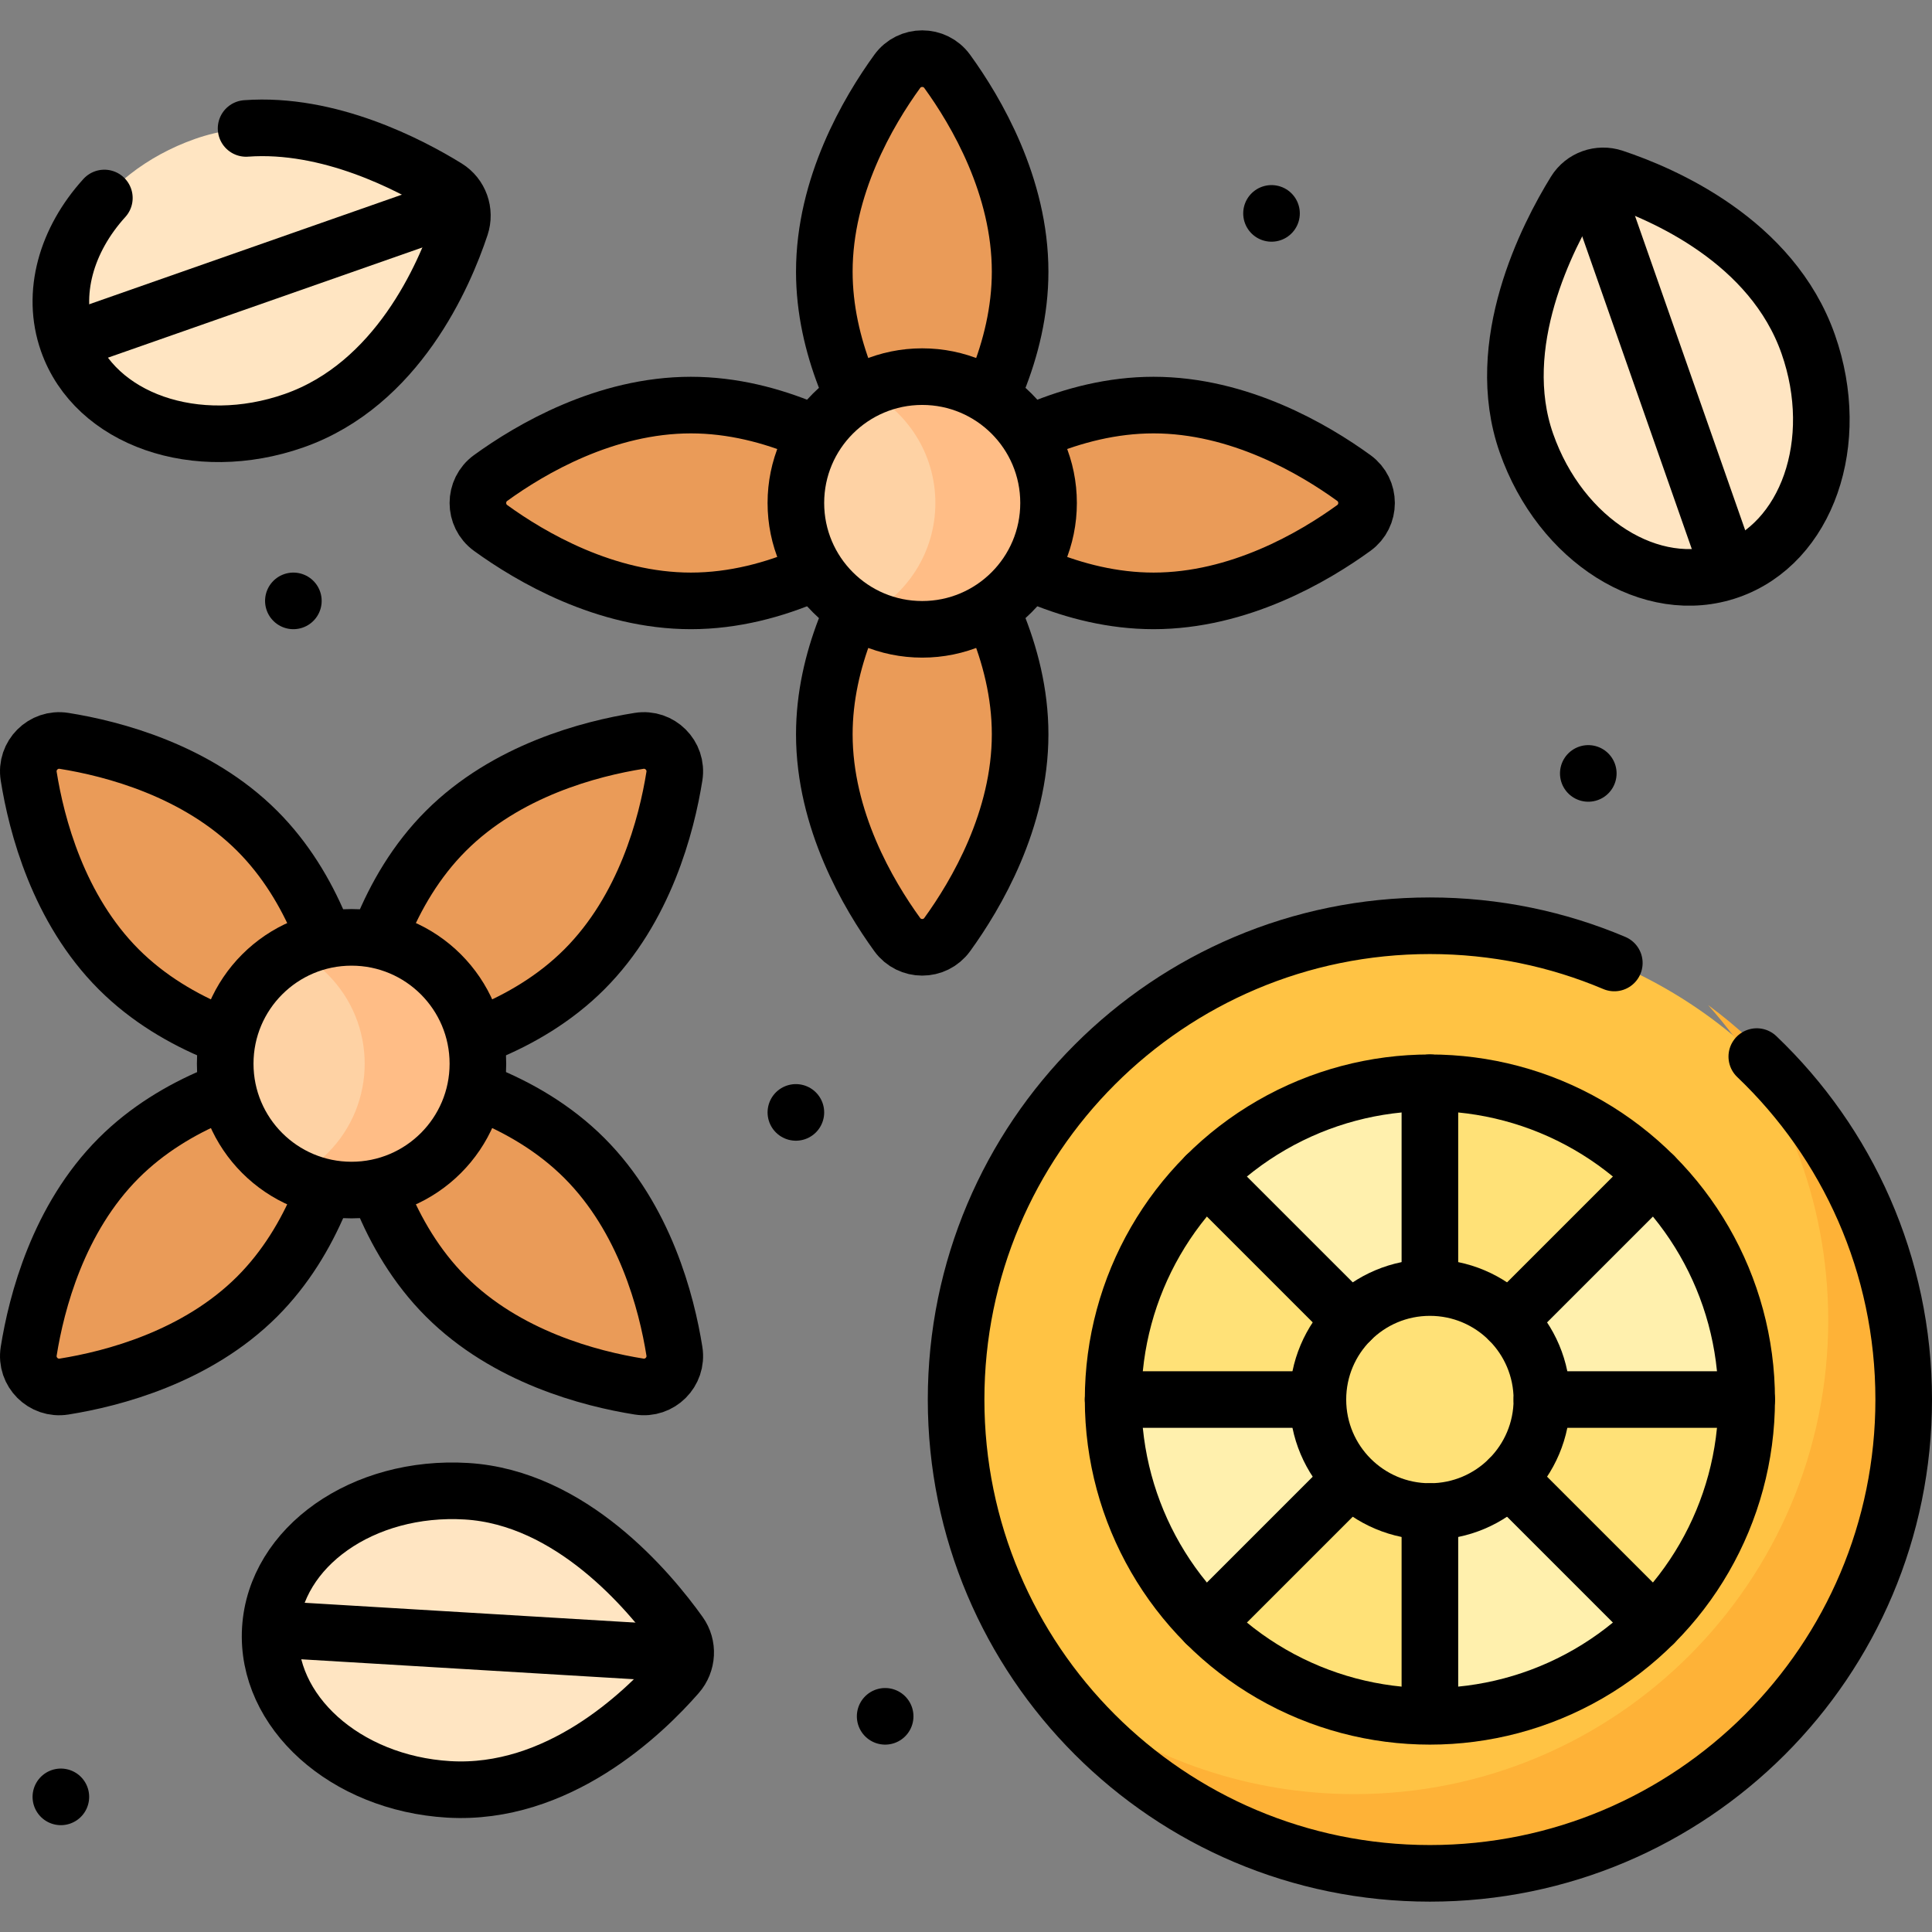
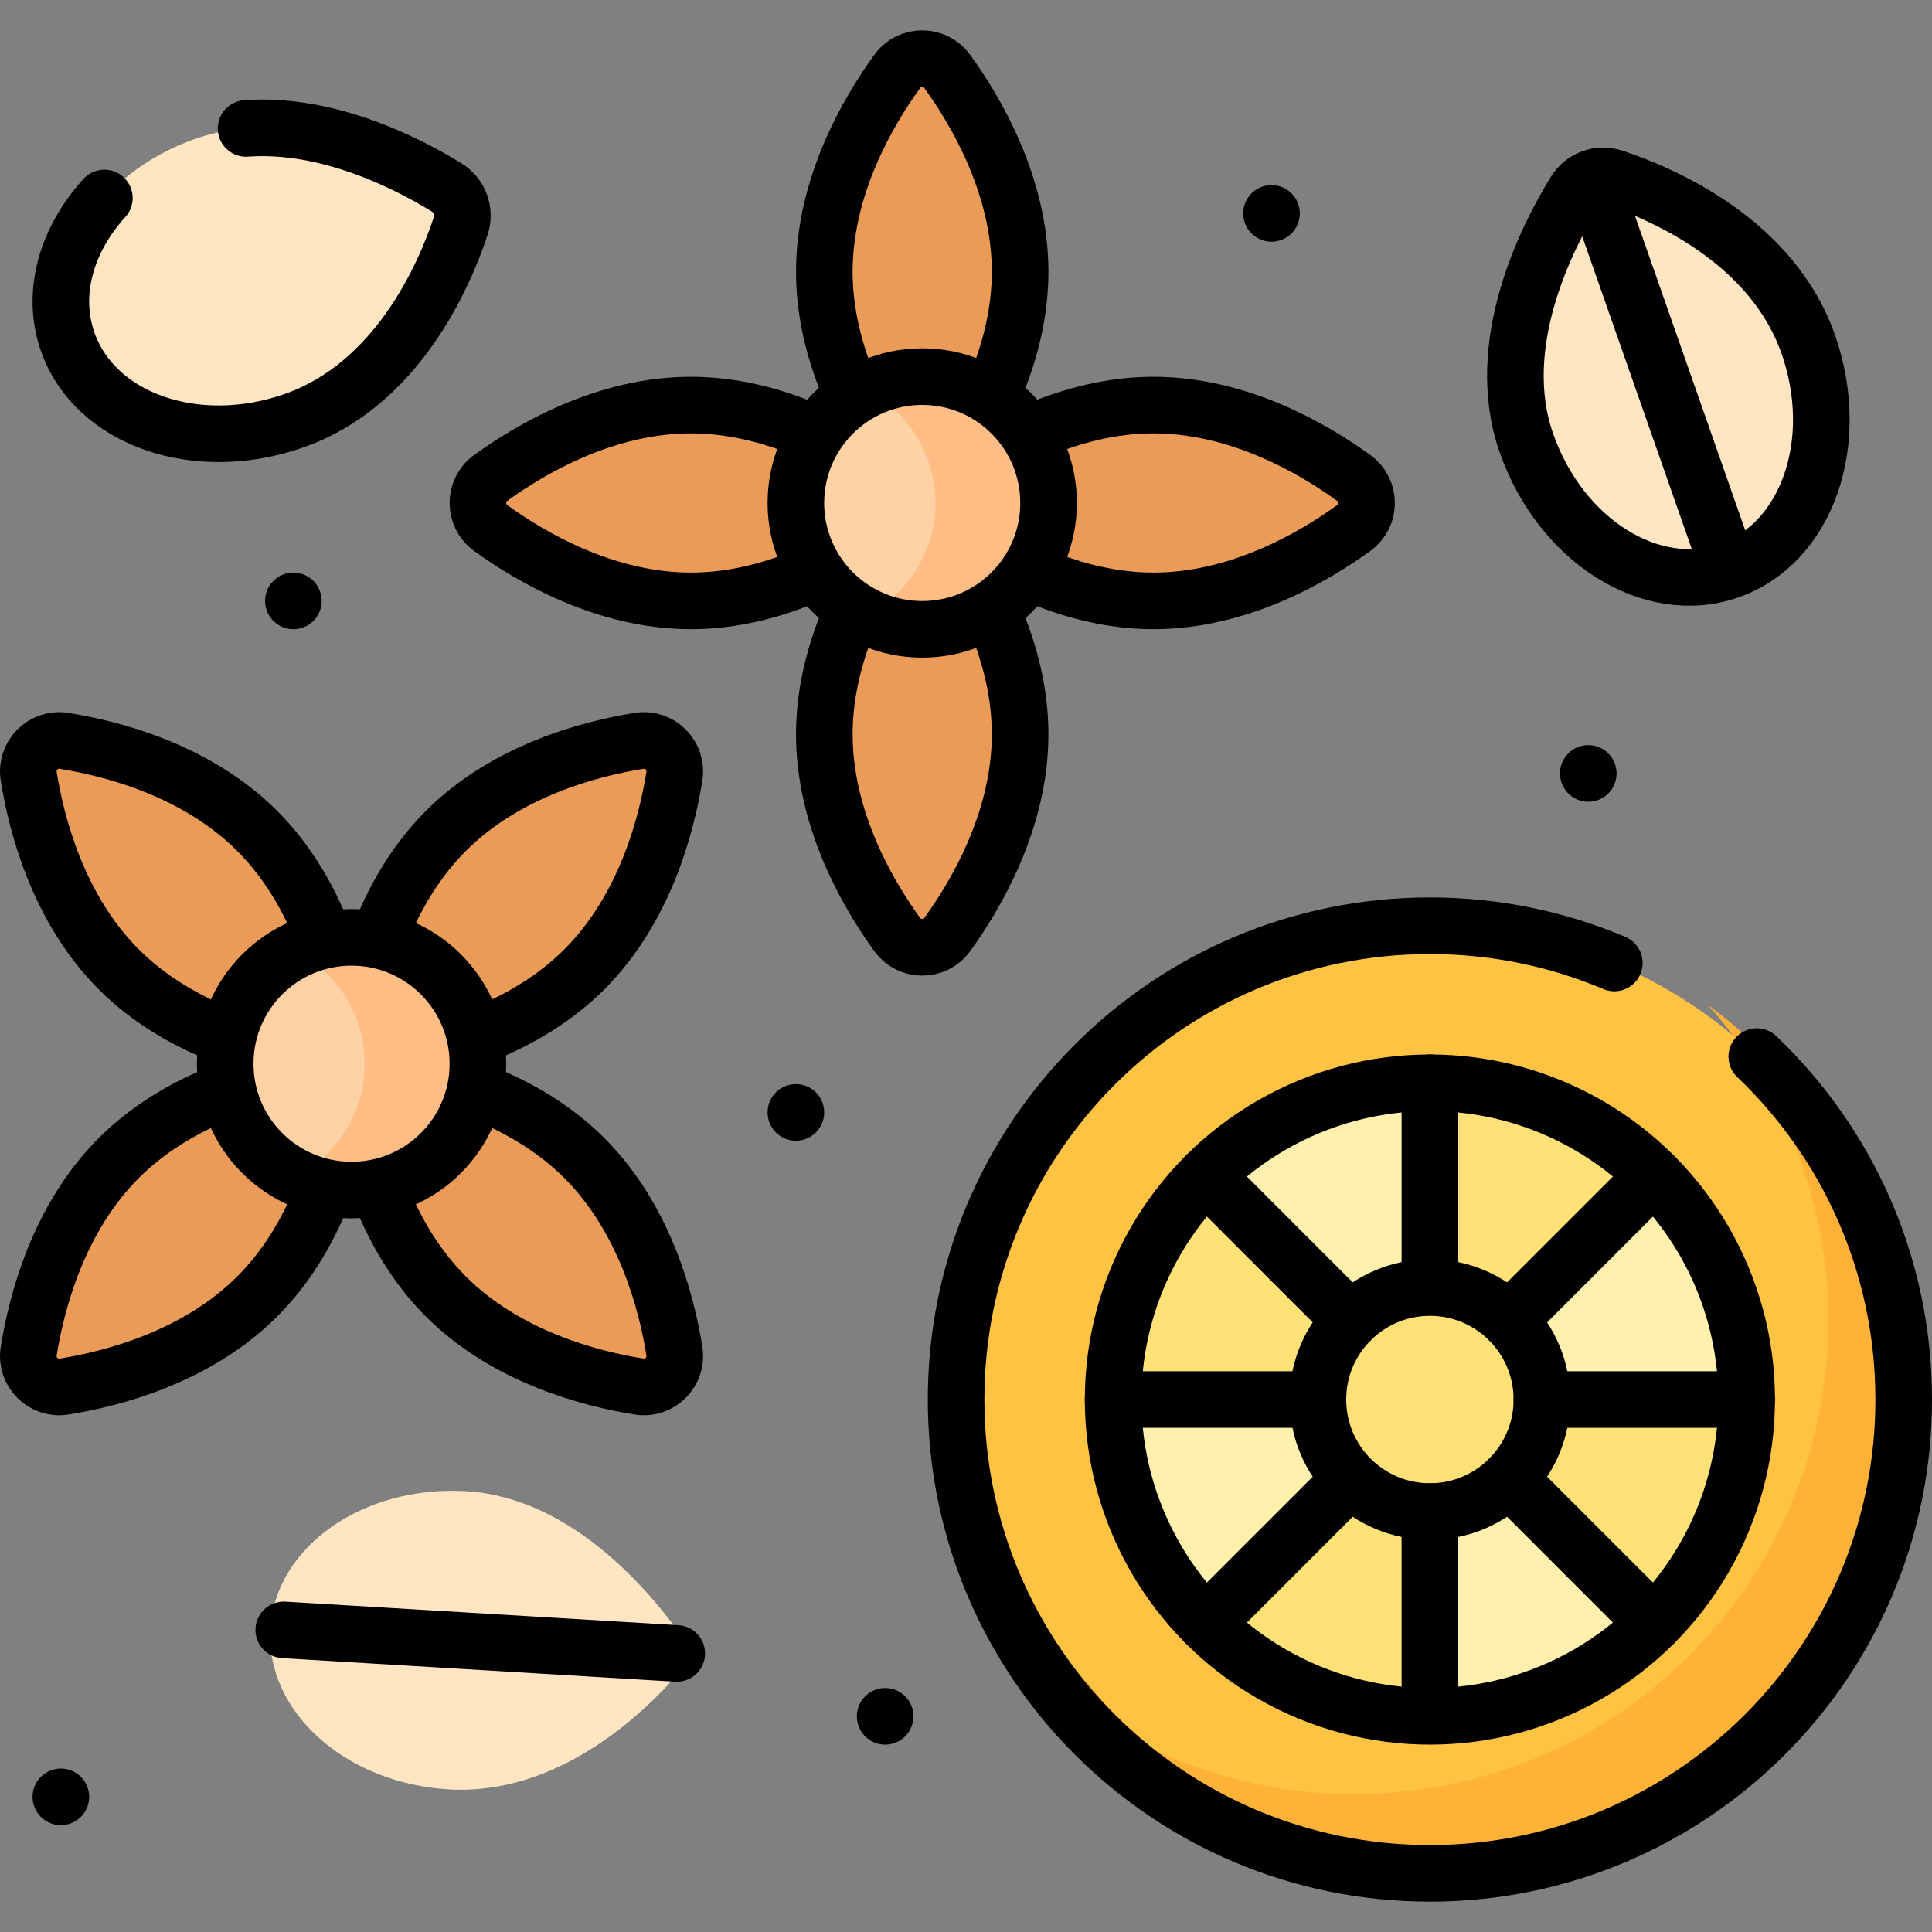
<svg xmlns="http://www.w3.org/2000/svg" version="1.1" id="Capa_1" x="0px" y="0px" viewBox="0 0 512 512" style="enable-background:new 0 0 512 512;" xml:space="preserve" width="512" height="512">
  <rect x="0" y="0" width="512" height="512" fill="#808080" stroke="none" />
  <g>
    <g>
      <circle style="fill:#FFC344;" cx="378.938" cy="370.894" r="125.562" />
      <path style="fill:#FEB237;" d="M452.665,266.353c19.797,22.195,31.834,51.46,31.834,83.542&#10;&#09;&#09;&#09;c0,69.346-56.216,125.562-125.562,125.562c-27.814,0-53.511-9.05-74.32-24.357c22.996,25.781,56.463,42.021,93.727,42.021&#10;&#09;&#09;&#09;c69.346,0,125.562-56.216,125.562-125.562C503.907,326.026,483.738,289.21,452.665,266.353z" />
      <path style="fill:#FFF0AD;" d="M378.938,370.894h83.949c0-23.182-9.396-44.169-24.588-59.361L378.938,370.894L378.938,370.894z" />
      <path style="fill:#FFF0AD;" d="M378.938,286.946c-23.182,0-44.169,9.396-59.361,24.588l59.361,59.361V286.946z" />
      <path style="fill:#FFE177;" d="M438.299,311.534c-15.192-15.192-36.179-24.588-59.361-24.588v83.949L438.299,311.534z" />
      <polygon style="fill:#FFF0AD;" points="378.938,370.894 378.938,370.894 378.938,370.894 &#09;&#09;" />
      <polygon style="fill:#FFF0AD;" points="378.938,370.894 378.938,370.894 378.938,370.894 &#09;&#09;" />
      <path style="fill:#FFF0AD;" d="M378.938,370.894v83.949c23.182,0,44.169-9.396,59.361-24.588L378.938,370.894L378.938,370.894z" />
      <path style="fill:#FFE177;" d="M378.938,370.894l-59.361-59.361c-15.192,15.192-24.588,36.179-24.588,59.361H378.938&#10;&#09;&#09;&#09;L378.938,370.894z" />
      <path style="fill:#FFE177;" d="M378.938,370.894l59.361,59.361c15.192-15.192,24.588-36.179,24.588-59.361H378.938z" />
      <path style="fill:#FFF0AD;" d="M294.989,370.894c0,23.182,9.396,44.169,24.588,59.361l59.361-59.361H294.989z" />
      <path style="fill:#FFE177;" d="M378.938,370.894l-59.361,59.361c15.192,15.192,36.179,24.588,59.361,24.588V370.894&#10;&#09;&#09;&#09;L378.938,370.894z" />
      <path style="fill:#EA9B58;" d="M270.343,71.994c0,33.856-25.945,61.301-25.945,61.301s-25.945-27.445-25.945-61.301&#10;&#09;&#09;&#09;c0-22.675,11.638-42.474,19.325-53.078c3.259-4.496,9.981-4.496,13.24,0C258.705,29.521,270.343,49.32,270.343,71.994z" />
      <path style="fill:#EA9B58;" d="M305.699,159.241c-33.856,0-61.301-25.945-61.301-25.945s27.445-25.945,61.301-25.945&#10;&#09;&#09;&#09;c22.675,0,42.474,11.638,53.078,19.325c4.496,3.259,4.496,9.981,0,13.24C348.173,147.603,328.374,159.241,305.699,159.241z" />
      <path style="fill:#EA9B58;" d="M218.453,194.596c0-33.856,25.945-61.301,25.945-61.301s25.945,27.445,25.945,61.301&#10;&#09;&#09;&#09;c0,22.675-11.638,42.474-19.325,53.078c-3.259,4.496-9.981,4.496-13.24,0C230.091,237.07,218.453,217.271,218.453,194.596z" />
      <path style="fill:#EA9B58;" d="M183.097,107.35c33.856,0,61.301,25.945,61.301,25.945s-27.445,25.945-61.301,25.945&#10;&#09;&#09;&#09;c-22.675,0-42.474-11.638-53.078-19.325c-4.496-3.259-4.496-9.981,0-13.24C140.623,118.988,160.423,107.35,183.097,107.35z" />
      <circle style="fill:#FED2A4;" cx="244.398" cy="133.295" r="33.483" />
      <path style="fill:#EA9B58;" d="M68.164,220.202c23.939,23.939,25,61.692,25,61.692s-37.753-1.061-61.692-25&#10;&#09;&#09;&#09;C15.438,240.86,9.667,218.631,7.604,205.697c-0.875-5.484,3.878-10.237,9.362-9.362C29.901,198.397,52.13,204.168,68.164,220.202z&#10;&#09;&#09;&#09;" />
      <path style="fill:#EA9B58;" d="M154.856,256.894c-23.939,23.939-61.692,25-61.692,25s1.061-37.753,25-61.692&#10;&#09;&#09;&#09;c16.033-16.033,38.263-21.804,51.197-23.867c5.484-0.875,10.237,3.878,9.362,9.362C176.661,218.631,170.89,240.86,154.856,256.894&#10;&#09;&#09;&#09;z" />
      <path style="fill:#EA9B58;" d="M118.164,343.586c-23.939-23.939-25-61.692-25-61.692s37.753,1.061,61.692,25&#10;&#09;&#09;&#09;c16.033,16.033,21.804,38.263,23.867,51.197c0.875,5.484-3.878,10.237-9.362,9.362&#10;&#09;&#09;&#09;C156.427,365.391,134.198,359.62,118.164,343.586z" />
      <path style="fill:#EA9B58;" d="M31.472,306.894c23.939-23.939,61.692-25,61.692-25s-1.061,37.753-25,61.692&#10;&#09;&#09;&#09;c-16.033,16.033-38.263,21.804-51.197,23.867c-5.484,0.875-10.237-3.878-9.362-9.362C9.667,345.157,15.438,322.928,31.472,306.894&#10;&#09;&#09;&#09;z" />
      <circle style="fill:#FED2A4;" cx="93.164" cy="281.894" r="33.483" />
      <path style="fill:#FFBD86;" d="M244.398,99.812c-5.395,0-10.487,1.284-15,3.55c10.958,5.502,18.483,16.836,18.483,29.933&#10;&#09;&#09;&#09;s-7.525,24.431-18.483,29.933c4.513,2.266,9.605,3.549,15,3.549c18.492,0,33.483-14.991,33.483-33.482&#10;&#09;&#09;&#09;S262.89,99.812,244.398,99.812z" />
      <path style="fill:#FFBD86;" d="M116.84,258.218c-10.466-10.466-26.132-12.546-38.676-6.258c3.128,1.568,6.066,3.648,8.676,6.258&#10;&#09;&#09;&#09;c13.076,13.076,13.076,34.276,0,47.352c-2.61,2.61-5.547,4.69-8.676,6.258c12.543,6.287,28.21,4.207,38.676-6.258&#10;&#09;&#09;&#09;C129.915,292.494,129.915,271.294,116.84,258.218z" />
      <circle style="fill:#FFE177;" cx="378.938" cy="370.894" r="29.68" />
      <path style="fill:#FFE5C2;" d="M479.206,91.228c9.077,25.897-0.285,52.752-20.912,59.982c-20.627,7.23-44.707-7.903-53.784-33.8&#10;&#09;&#09;&#09;c-9.179-26.186,5.584-54.825,12.893-66.658c2.141-3.466,6.392-4.973,10.258-3.689C440.722,51.404,469.608,63.848,479.206,91.228z" />
      <path style="fill:#FFE5C2;" d="M77.918,111.493c-25.897,9.077-52.752-0.285-59.982-20.912s7.903-44.707,33.8-53.784&#10;&#09;&#09;&#09;c26.186-9.179,54.825,5.584,66.658,12.893c3.466,2.141,4.973,6.392,3.689,10.258C117.742,73.009,105.298,101.896,77.918,111.493z" />
      <path style="fill:#FFE5C2;" d="M118.868,474.201c-27.393-1.641-48.539-20.659-47.232-42.477&#10;&#09;&#09;&#09;c1.307-21.818,24.574-38.174,51.967-36.533c27.699,1.66,48.402,26.347,56.489,37.663c2.369,3.315,2.115,7.818-0.564,10.886&#10;&#09;&#09;&#09;C170.474,454.108,147.829,475.936,118.868,474.201z" />
    </g>
    <g>
      <path style="fill:none;stroke:#000000;stroke-width:15;stroke-linecap:round;stroke-linejoin:round;stroke-miterlimit:10;" d="&#10;&#09;&#09;&#09;M465.568,280.004c23.986,22.868,38.932,55.134,38.932,90.89c0,69.346-56.216,125.562-125.562,125.562&#10;&#09;&#09;&#09;S253.376,440.24,253.376,370.894s56.216-125.562,125.562-125.562c17.336,0,33.852,3.514,48.874,9.867" />
      <circle style="fill:none;stroke:#000000;stroke-width:15;stroke-linecap:round;stroke-linejoin:round;stroke-miterlimit:10;" cx="378.938" cy="370.894" r="83.949" />
      <line style="fill:none;stroke:#000000;stroke-width:15;stroke-linecap:round;stroke-linejoin:round;stroke-miterlimit:10;" x1="294.989" y1="370.894" x2="346.735" y2="370.894" />
      <line style="fill:none;stroke:#000000;stroke-width:15;stroke-linecap:round;stroke-linejoin:round;stroke-miterlimit:10;" x1="378.938" y1="286.946" x2="378.938" y2="338.665" />
      <line style="fill:none;stroke:#000000;stroke-width:15;stroke-linecap:round;stroke-linejoin:round;stroke-miterlimit:10;" x1="319.577" y1="430.255" x2="357.45" y2="392.382" />
      <line style="fill:none;stroke:#000000;stroke-width:15;stroke-linecap:round;stroke-linejoin:round;stroke-miterlimit:10;" x1="319.577" y1="311.534" x2="357.951" y2="349.907" />
      <path style="fill:none;stroke:#000000;stroke-width:15;stroke-linecap:round;stroke-linejoin:round;stroke-miterlimit:10;" d="&#10;&#09;&#09;&#09;M223.922,99.814c-3.198-8.349-5.469-17.804-5.469-27.82c0-22.675,11.638-42.474,19.325-53.078c3.259-4.496,9.981-4.496,13.24,0&#10;&#09;&#09;&#09;c7.687,10.604,19.325,30.404,19.325,53.078c0,10.527-2.508,20.433-5.965,29.088" />
      <path style="fill:none;stroke:#000000;stroke-width:15;stroke-linecap:round;stroke-linejoin:round;stroke-miterlimit:10;" d="&#10;&#09;&#09;&#09;M275.423,113.798c8.931-3.704,19.264-6.448,30.276-6.448c22.675,0,42.474,11.638,53.078,19.325c4.496,3.259,4.496,9.981,0,13.24&#10;&#09;&#09;&#09;c-10.604,7.687-30.404,19.325-53.078,19.325c-10.785,0-20.92-2.633-29.724-6.221" />
      <path style="fill:none;stroke:#000000;stroke-width:15;stroke-linecap:round;stroke-linejoin:round;stroke-miterlimit:10;" d="&#10;&#09;&#09;&#09;M263.974,164.512c3.664,8.887,6.369,19.151,6.369,30.084c0,22.675-11.638,42.474-19.325,53.078c-3.259,4.496-9.981,4.496-13.24,0&#10;&#09;&#09;&#09;c-7.687-10.604-19.325-30.404-19.325-53.078c0-10.016,2.271-19.472,5.469-27.821" />
      <path style="fill:none;stroke:#000000;stroke-width:15;stroke-linecap:round;stroke-linejoin:round;stroke-miterlimit:10;" d="&#10;&#09;&#09;&#09;M214.444,152.341c-9.172,3.93-19.893,6.9-31.347,6.9c-22.675,0-42.474-11.638-53.078-19.325c-4.496-3.259-4.496-9.981,0-13.24&#10;&#09;&#09;&#09;c10.604-7.687,30.404-19.325,53.078-19.325c11.046,0,21.409,2.762,30.359,6.483" />
      <circle style="fill:none;stroke:#000000;stroke-width:15;stroke-linecap:round;stroke-linejoin:round;stroke-miterlimit:10;" cx="244.398" cy="133.295" r="33.483" />
      <path style="fill:none;stroke:#000000;stroke-width:15;stroke-linecap:round;stroke-linejoin:round;stroke-miterlimit:10;" d="&#10;&#09;&#09;&#09;M57.536,273.782c-8.964-3.698-18.25-9.074-26.065-16.889C15.438,240.86,9.667,218.631,7.604,205.697&#10;&#09;&#09;&#09;c-0.875-5.484,3.878-10.237,9.362-9.362c12.934,2.063,35.164,7.834,51.197,23.867c7.543,7.543,12.814,16.457,16.497,25.13" />
      <path style="fill:none;stroke:#000000;stroke-width:15;stroke-linecap:round;stroke-linejoin:round;stroke-miterlimit:10;" d="&#10;&#09;&#09;&#09;M101.143,246.589c3.701-9.064,9.113-18.479,17.021-26.387c16.033-16.033,38.263-21.804,51.197-23.867&#10;&#09;&#09;&#09;c5.484-0.875,10.237,3.878,9.362,9.362c-2.063,12.934-7.834,35.164-23.867,51.197c-7.816,7.816-17.104,13.193-26.07,16.891" />
      <path style="fill:none;stroke:#000000;stroke-width:15;stroke-linecap:round;stroke-linejoin:round;stroke-miterlimit:10;" d="&#10;&#09;&#09;&#09;M128.057,289.706c9.19,3.705,18.771,9.16,26.799,17.188c16.033,16.033,21.804,38.263,23.867,51.197&#10;&#09;&#09;&#09;c0.875,5.484-3.878,10.237-9.362,9.362c-12.934-2.063-35.164-7.834-51.197-23.867c-7.912-7.912-13.325-17.333-17.027-26.401" />
      <path style="fill:none;stroke:#000000;stroke-width:15;stroke-linecap:round;stroke-linejoin:round;stroke-miterlimit:10;" d="&#10;&#09;&#09;&#09;M84.663,318.452c-3.683,8.674-8.955,17.59-16.499,25.135c-16.033,16.033-38.263,21.804-51.197,23.867&#10;&#09;&#09;&#09;c-5.484,0.875-10.237-3.878-9.362-9.362c2.063-12.934,7.834-35.164,23.867-51.197c7.542-7.542,16.455-12.813,25.126-16.496" />
      <circle style="fill:none;stroke:#000000;stroke-width:15;stroke-linecap:round;stroke-linejoin:round;stroke-miterlimit:10;" cx="93.164" cy="281.894" r="33.483" />
      <circle style="fill:none;stroke:#000000;stroke-width:15;stroke-linecap:round;stroke-linejoin:round;stroke-miterlimit:10;" cx="378.938" cy="370.894" r="29.68" />
      <path style="fill:none;stroke:#000000;stroke-width:15;stroke-linecap:round;stroke-linejoin:round;stroke-miterlimit:10;" d="&#10;&#09;&#09;&#09;M479.206,91.228c9.077,25.897-0.285,52.752-20.912,59.982c-20.627,7.23-44.707-7.903-53.784-33.8&#10;&#09;&#09;&#09;c-9.179-26.186,5.584-54.825,12.893-66.658c2.141-3.466,6.392-4.973,10.258-3.689C440.722,51.404,469.608,63.848,479.206,91.228z" />
      <line style="fill:none;stroke:#000000;stroke-width:15;stroke-linecap:round;stroke-linejoin:round;stroke-miterlimit:10;" x1="422.6" y1="49.38" x2="457.111" y2="147.836" />
      <path style="fill:none;stroke:#000000;stroke-width:15;stroke-linecap:round;stroke-linejoin:round;stroke-miterlimit:10;" d="&#10;&#09;&#09;&#09;M65.215,34.036c21.963-1.613,43.359,9.587,53.179,15.653c3.466,2.141,4.973,6.392,3.689,10.258&#10;&#09;&#09;&#09;c-4.34,13.062-16.784,41.948-44.165,51.545c-25.897,9.077-52.752-0.285-59.982-20.912c-4.504-12.85-0.329-27.041,9.721-38.109" />
-       <line style="fill:none;stroke:#000000;stroke-width:15;stroke-linecap:round;stroke-linejoin:round;stroke-miterlimit:10;" x1="119.766" y1="54.888" x2="21.31" y2="89.398" />
-       <path style="fill:none;stroke:#000000;stroke-width:15;stroke-linecap:round;stroke-linejoin:round;stroke-miterlimit:10;" d="&#10;&#09;&#09;&#09;M118.868,474.201c-27.393-1.641-48.539-20.659-47.232-42.477c1.307-21.818,24.574-38.174,51.967-36.533&#10;&#09;&#09;&#09;c27.699,1.66,48.402,26.347,56.489,37.663c2.369,3.315,2.115,7.818-0.564,10.886C170.474,454.108,147.829,475.936,118.868,474.201&#10;&#09;&#09;&#09;z" />
      <line style="fill:none;stroke:#000000;stroke-width:15;stroke-linecap:round;stroke-linejoin:round;stroke-miterlimit:10;" x1="179.347" y1="438.178" x2="75.205" y2="431.937" />
      <line style="fill:none;stroke:#000000;stroke-width:15;stroke-linecap:round;stroke-linejoin:round;stroke-miterlimit:10;" x1="420.913" y1="204.965" x2="420.913" y2="204.965" />
      <line style="fill:none;stroke:#000000;stroke-width:15;stroke-linecap:round;stroke-linejoin:round;stroke-miterlimit:10;" x1="336.964" y1="56.552" x2="336.964" y2="56.552" />
      <line style="fill:none;stroke:#000000;stroke-width:15;stroke-linecap:round;stroke-linejoin:round;stroke-miterlimit:10;" x1="77.746" y1="159.241" x2="77.746" y2="159.241" />
      <line style="fill:none;stroke:#000000;stroke-width:15;stroke-linecap:round;stroke-linejoin:round;stroke-miterlimit:10;" x1="234.575" y1="454.843" x2="234.575" y2="454.843" />
      <line style="fill:none;stroke:#000000;stroke-width:15;stroke-linecap:round;stroke-linejoin:round;stroke-miterlimit:10;" x1="210.916" y1="294.799" x2="210.916" y2="294.799" />
      <line style="fill:none;stroke:#000000;stroke-width:15;stroke-linecap:round;stroke-linejoin:round;stroke-miterlimit:10;" x1="16.13" y1="476.188" x2="16.13" y2="476.188" />
      <line style="fill:none;stroke:#000000;stroke-width:15;stroke-linecap:round;stroke-linejoin:round;stroke-miterlimit:10;" x1="399.925" y1="391.881" x2="438.299" y2="430.255" />
      <line style="fill:none;stroke:#000000;stroke-width:15;stroke-linecap:round;stroke-linejoin:round;stroke-miterlimit:10;" x1="399.925" y1="349.907" x2="438.299" y2="311.534" />
      <line style="fill:none;stroke:#000000;stroke-width:15;stroke-linecap:round;stroke-linejoin:round;stroke-miterlimit:10;" x1="408.618" y1="370.894" x2="462.887" y2="370.894" />
      <line style="fill:none;stroke:#000000;stroke-width:15;stroke-linecap:round;stroke-linejoin:round;stroke-miterlimit:10;" x1="378.938" y1="400.575" x2="378.938" y2="451.039" />
    </g>
  </g>
</svg>